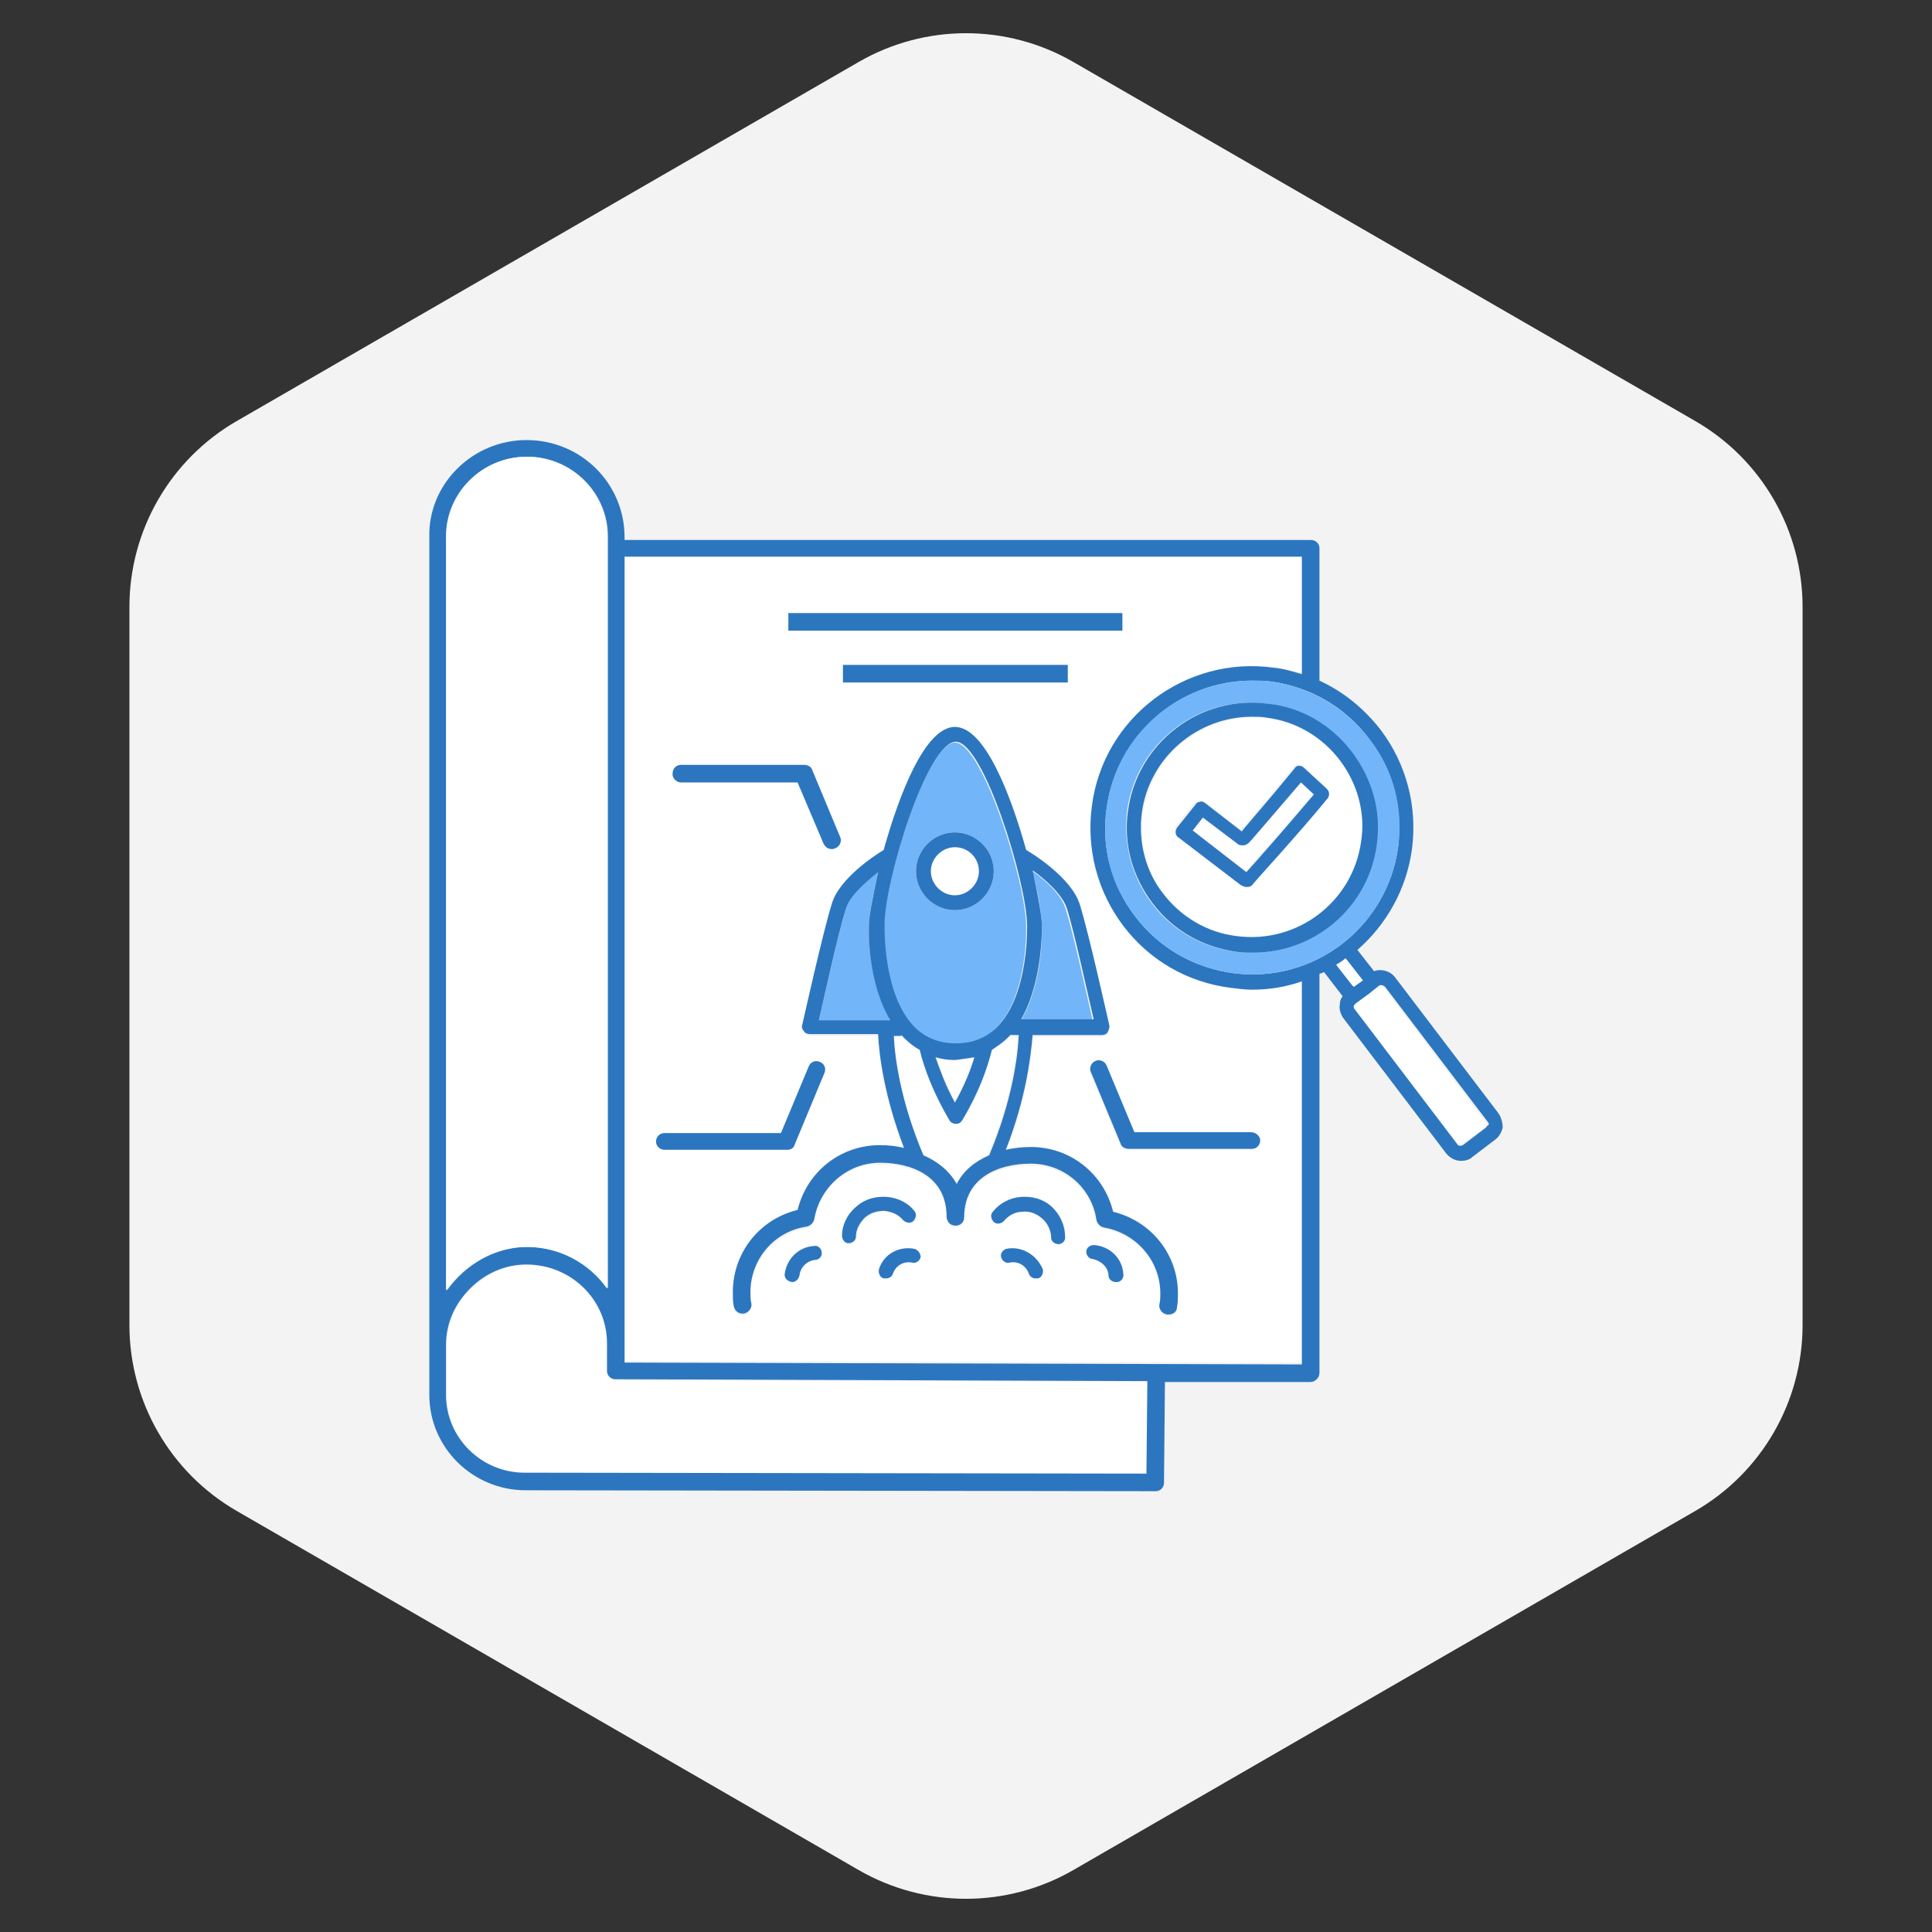
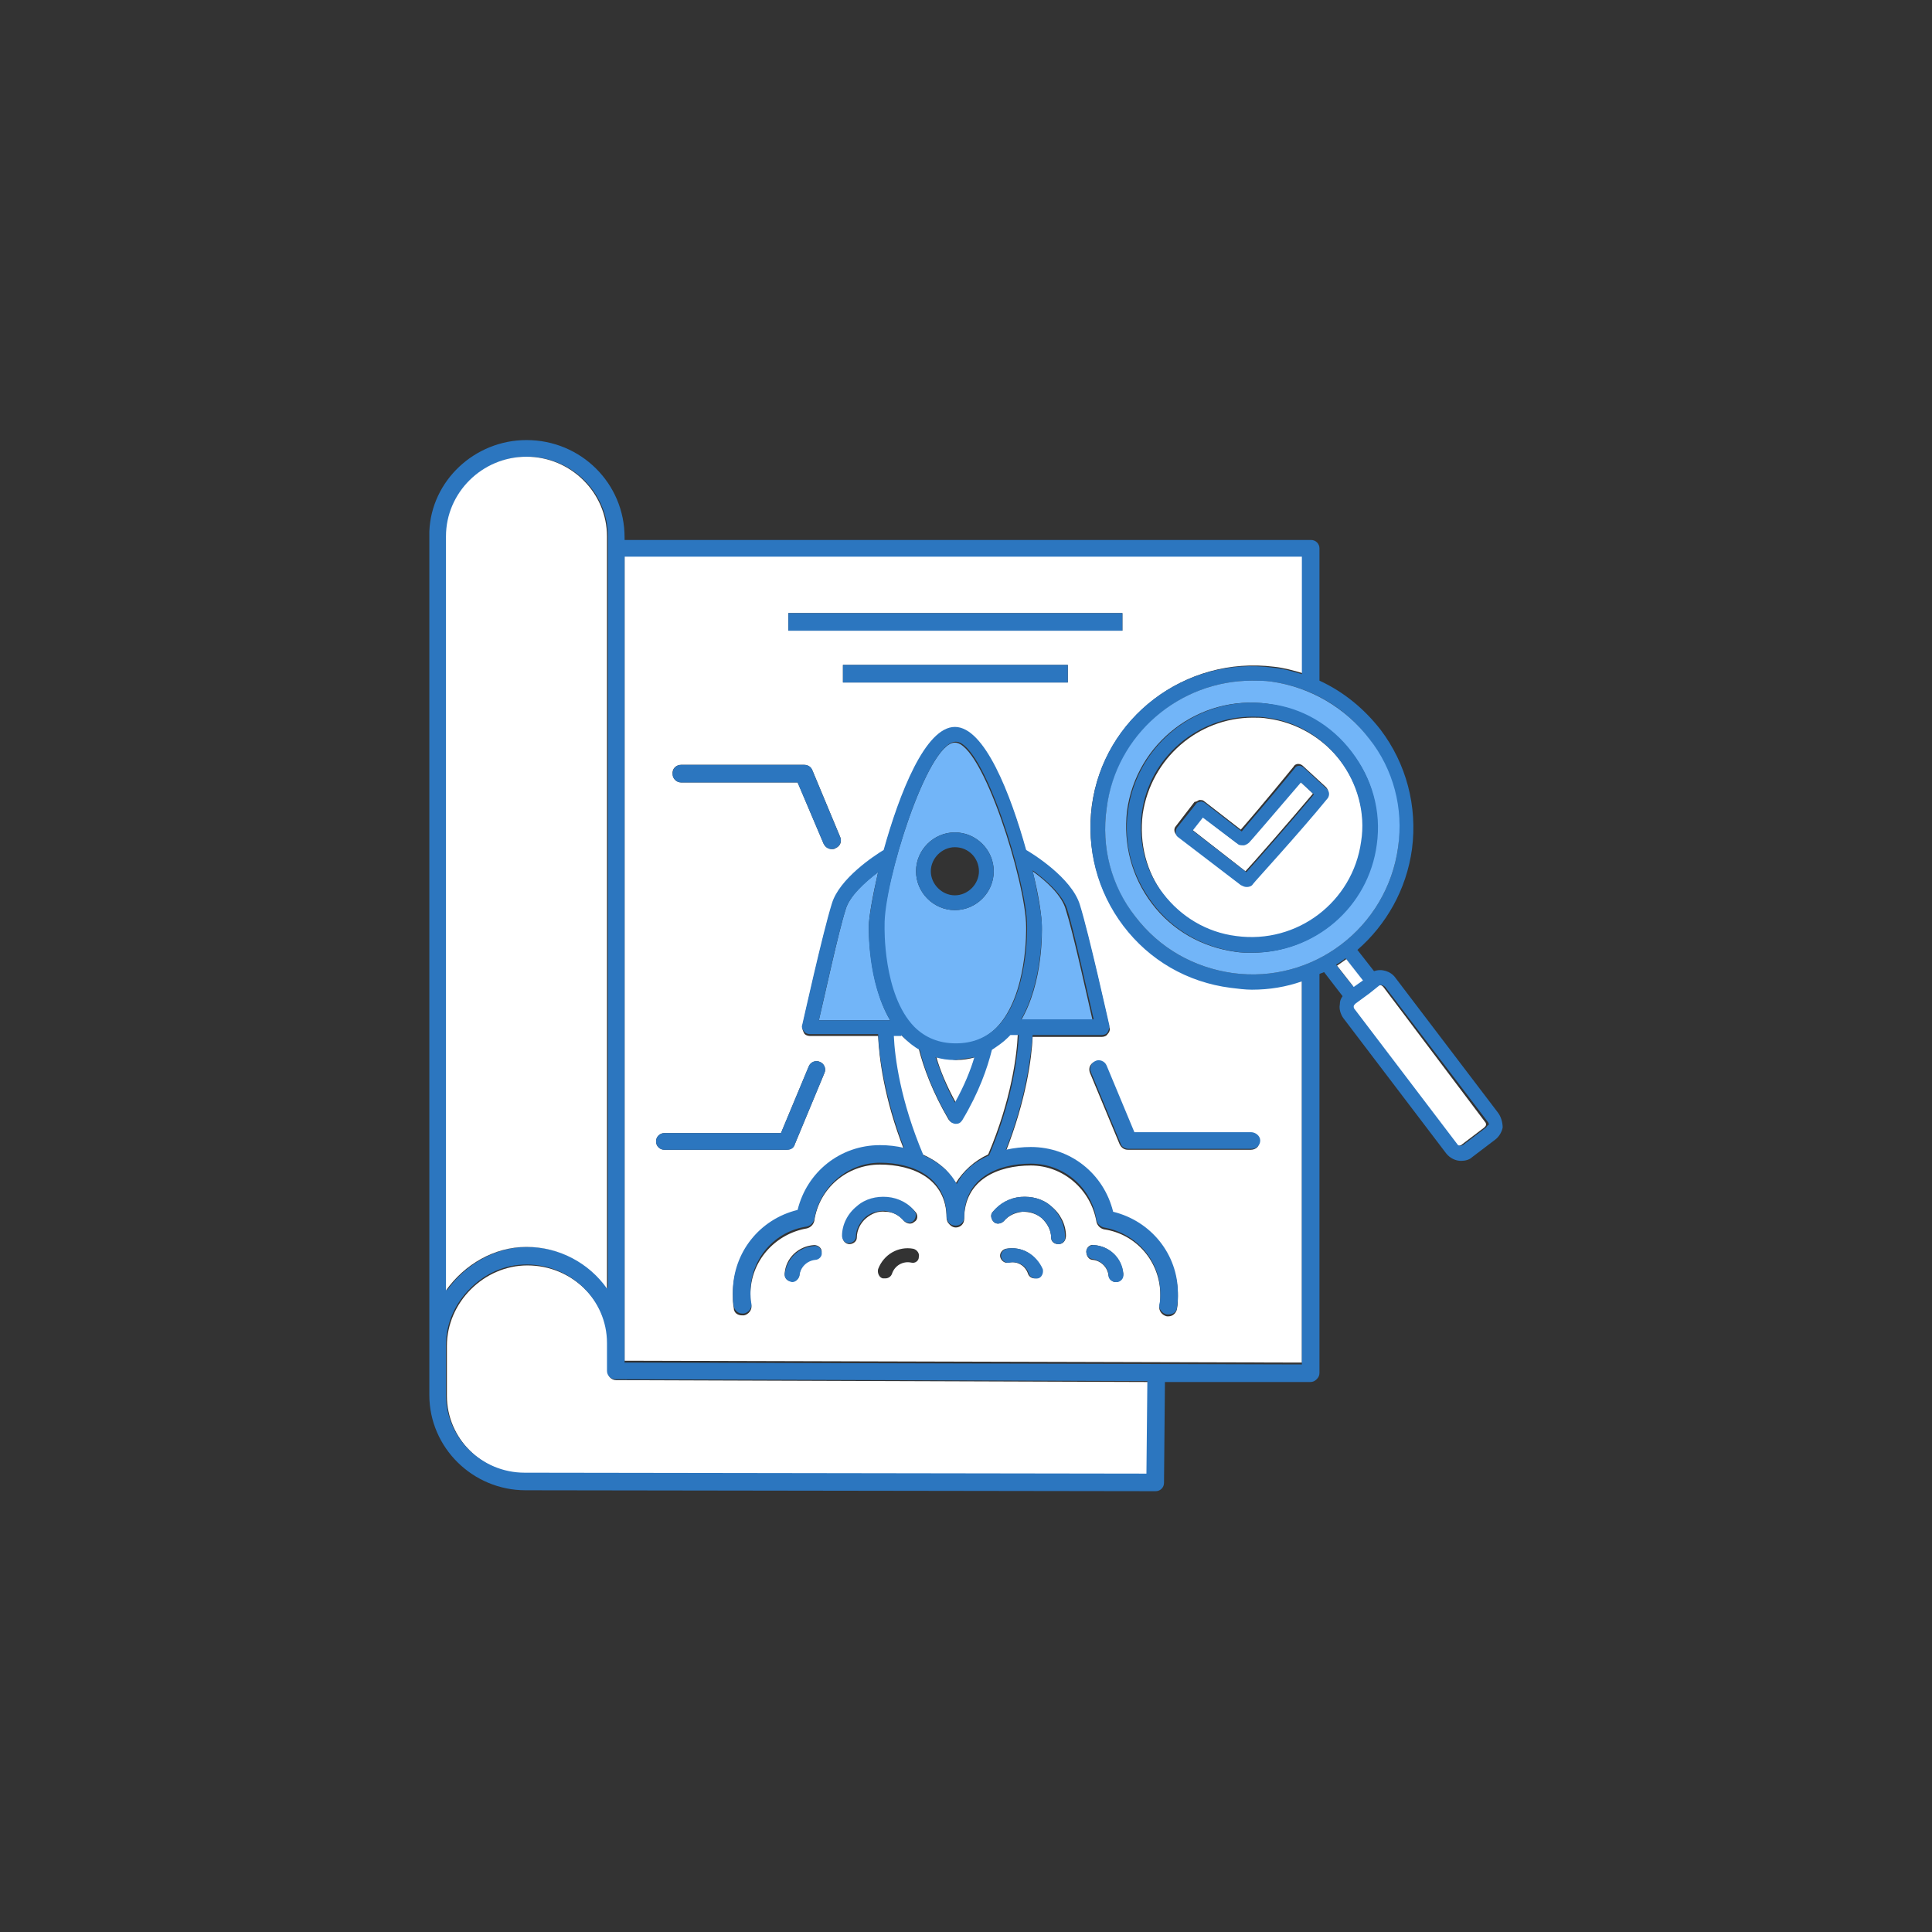
<svg xmlns="http://www.w3.org/2000/svg" width="180" height="180" viewBox="0 0 180 180" fill="none">
  <rect x="0" y="0" width="180" height="180" fill="#333333" stroke="none" />
-   <path d="M80 5.774C86.188 2.201 93.812 2.201 100 5.774L157.942 39.227C164.13 42.799 167.942 49.402 167.942 56.547V123.453C167.942 130.598 164.13 137.201 157.942 140.773L100 174.227C93.812 177.799 86.188 177.799 80 174.227L22.058 140.773C15.87 137.201 12.058 130.598 12.058 123.453V56.547C12.058 49.402 15.87 42.799 22.058 39.227L80 5.774Z" fill="#F3F3F3" />
  <path d="M57.413 128.586C56.981 128.586 56.637 128.241 56.637 127.81V125.224C56.637 121.172 53.275 117.896 49.137 117.896C45.085 117.896 41.637 121.345 41.637 125.396V130.052C41.637 134.017 44.913 137.293 48.964 137.293L106.895 137.379L106.982 128.759L57.413 128.586Z" fill="white" />
  <path d="M116.64 92.12C115.95 92.12 115.26 92.034 114.657 91.948C110.691 91.431 107.157 89.362 104.657 86.172C102.243 82.982 101.209 79.017 101.726 75.051C102.847 66.862 110.433 61.086 118.709 62.12C119.571 62.206 120.519 62.465 121.381 62.724V51.775H58.191V126.775L121.295 126.948V91.258C119.829 91.862 118.278 92.12 116.64 92.12ZM73.45 57.12H104.571V58.758H73.45V57.982V57.12ZM78.536 62.724V61.948H99.484V63.586H78.536V62.724ZM63.45 71.258H74.915C75.26 71.258 75.519 71.431 75.691 71.775L78.278 77.982C78.45 78.413 78.278 78.844 77.847 79.017C77.76 79.103 77.674 79.103 77.502 79.103C77.157 79.103 76.898 78.931 76.726 78.586L74.312 72.896H63.45C63.019 72.896 62.674 72.551 62.674 72.12C62.588 71.603 63.019 71.258 63.45 71.258ZM61.122 106.344C61.122 105.913 61.467 105.569 61.898 105.569H72.76L75.347 99.362C75.519 98.931 76.036 98.758 76.381 98.931C76.812 99.103 76.984 99.62 76.812 99.965L74.053 106.603C73.967 106.948 73.622 107.12 73.278 107.12H61.898C61.467 107.12 61.122 106.775 61.122 106.344ZM84.915 117.637C84.14 117.465 83.364 117.896 83.105 118.672C83.019 118.931 82.76 119.103 82.502 119.103C82.415 119.103 82.329 119.103 82.243 119.103C81.898 119.017 81.726 118.586 81.812 118.241C82.329 116.862 83.709 116.086 85.088 116.344C85.433 116.431 85.691 116.775 85.605 117.12C85.605 117.465 85.26 117.724 84.915 117.637ZM73.105 118.672C73.191 117.207 74.398 116.086 75.864 116C76.209 116 76.553 116.258 76.553 116.603C76.553 116.948 76.295 117.293 75.95 117.293C75.174 117.379 74.571 117.982 74.484 118.758C74.484 119.103 74.14 119.362 73.795 119.362C73.795 119.362 73.795 119.362 73.709 119.362C73.364 119.362 73.105 119.103 73.105 118.672ZM85.174 113.844C84.915 114.103 84.484 114.017 84.226 113.758C83.795 113.241 83.191 112.896 82.502 112.896C81.812 112.81 81.209 113.069 80.691 113.5C80.174 113.931 79.829 114.62 79.829 115.31C79.829 115.655 79.484 115.913 79.14 115.913C78.795 115.913 78.45 115.569 78.536 115.224C78.622 114.189 79.14 113.155 79.915 112.465C80.691 111.775 81.726 111.517 82.76 111.603C83.795 111.689 84.743 112.206 85.347 112.982C85.519 113.241 85.519 113.672 85.174 113.844ZM96.64 119.103C96.553 119.103 96.467 119.103 96.381 119.103C96.122 119.103 95.864 118.931 95.778 118.672C95.519 117.896 94.743 117.465 93.967 117.637C93.622 117.724 93.278 117.465 93.191 117.12C93.105 116.775 93.364 116.431 93.709 116.344C95.174 116.086 96.553 116.862 96.984 118.241C97.157 118.586 96.984 119.017 96.64 119.103ZM101.209 116.603C101.209 116.258 101.553 115.913 101.898 116C103.364 116.086 104.485 117.207 104.657 118.672C104.657 119.017 104.398 119.362 104.053 119.448C104.053 119.448 104.053 119.448 103.967 119.448C103.622 119.448 103.364 119.189 103.278 118.844C103.191 118.069 102.588 117.465 101.812 117.379C101.467 117.379 101.209 117.034 101.209 116.603ZM98.622 115.913C98.191 115.913 97.933 115.655 97.933 115.31C97.933 114.62 97.588 114.017 97.071 113.5C96.553 113.069 95.95 112.896 95.26 112.896C94.571 112.982 93.967 113.241 93.536 113.758C93.278 114.017 92.847 114.103 92.588 113.844C92.329 113.586 92.243 113.155 92.502 112.896C93.191 112.12 94.053 111.603 95.088 111.517C96.122 111.431 97.157 111.689 97.933 112.379C98.795 113.069 99.312 114.103 99.312 115.137C99.312 115.568 99.053 115.913 98.622 115.913ZM109.657 121.948C109.571 122.379 109.226 122.638 108.881 122.638C108.795 122.638 108.795 122.638 108.709 122.638C108.278 122.551 107.933 122.12 108.019 121.689C108.105 121.344 108.105 121 108.105 120.655C108.105 117.551 105.864 114.965 102.847 114.534C102.502 114.448 102.243 114.189 102.157 113.844C101.64 110.827 99.053 108.586 96.036 108.586C93.019 108.586 89.829 109.879 89.829 113.586C89.829 114.017 89.484 114.362 89.053 114.362C88.709 114.362 88.45 114.103 88.278 113.844C88.278 113.758 88.191 113.672 88.191 113.5C88.191 109.793 85.002 108.5 81.984 108.5C78.881 108.5 76.295 110.741 75.864 113.758C75.778 114.103 75.519 114.362 75.174 114.448C72.157 114.965 69.915 117.551 69.915 120.569C69.915 120.913 69.915 121.258 70.002 121.603C70.088 122.034 69.743 122.465 69.312 122.551C69.226 122.551 69.226 122.551 69.14 122.551C68.709 122.551 68.364 122.293 68.364 121.862C68.278 121.431 68.278 121 68.278 120.569C68.278 116.862 70.778 113.758 74.312 112.896C75.174 109.362 78.278 106.862 81.984 106.862C82.76 106.862 83.536 106.948 84.226 107.12C82.329 102.293 81.898 98.413 81.812 96.517H75.433C75.26 96.517 75.002 96.431 74.915 96.258C74.829 96.086 74.743 95.913 74.743 95.655C74.829 95.31 76.64 87.12 77.502 84.362C78.278 82.034 81.467 79.879 82.329 79.362C83.795 74.017 86.209 67.896 88.967 67.896C91.726 67.896 94.14 74.017 95.605 79.362C96.209 79.706 99.829 81.948 100.605 84.448C101.467 87.206 103.278 95.396 103.364 95.741C103.45 95.913 103.364 96.172 103.191 96.344C103.105 96.517 102.847 96.603 102.674 96.603H96.209C96.122 98.586 95.605 102.465 93.709 107.293C94.398 107.12 95.174 107.034 96.036 107.034C99.743 107.034 102.847 109.534 103.709 113.069C107.243 113.931 109.743 117.034 109.743 120.741C109.743 121 109.743 121.517 109.657 121.948ZM116.553 107.12H105.088C104.743 107.12 104.485 106.948 104.312 106.603L101.553 99.965C101.381 99.534 101.553 99.103 101.985 98.931C102.416 98.758 102.847 98.931 103.019 99.362L105.605 105.569H116.467C116.898 105.569 117.243 105.913 117.243 106.344C117.416 106.775 116.985 107.12 116.553 107.12Z" fill="white" />
  <path d="M85.946 107.553C87.326 108.156 88.36 109.018 89.05 110.225C89.74 109.104 90.774 108.156 92.067 107.553C94.222 102.466 94.74 98.329 94.826 96.346H94.05C93.964 96.432 93.877 96.518 93.791 96.604C93.36 97.035 92.843 97.466 92.326 97.725C91.895 99.449 91.033 101.777 89.567 104.277C89.481 104.449 89.222 104.622 88.964 104.622C88.705 104.622 88.533 104.535 88.36 104.277C86.895 101.777 86.033 99.449 85.602 97.725C85.084 97.38 84.567 97.035 84.136 96.604C84.05 96.518 83.964 96.432 83.877 96.346H83.102C83.274 98.415 83.791 102.466 85.946 107.553Z" fill="white" />
  <path d="M87.242 98.5C87.587 99.707 88.191 101.172 89.052 102.724C89.915 101.172 90.432 99.707 90.863 98.5C90.259 98.672 89.742 98.759 89.052 98.759C88.363 98.672 87.846 98.586 87.242 98.5Z" fill="white" />
  <path d="M82.931 95.052C80.862 91.517 80.948 86.517 80.948 86.259C80.948 85.483 81.293 83.5 81.81 81.259C80.603 82.121 79.138 83.5 78.793 84.707C78.103 86.862 76.81 92.897 76.293 95.052H82.931Z" fill="#72B5F8" />
  <path d="M96.207 81.173C96.81 83.5 97.069 85.483 97.069 86.345C97.069 86.604 97.241 91.518 95.086 95.138H101.81C101.293 92.897 100 86.949 99.31 84.793C98.965 83.414 97.413 82.035 96.207 81.173Z" fill="#72B5F8" />
  <path d="M82.326 86.345C82.326 86.431 82.154 92.724 85.085 95.741C86.119 96.776 87.412 97.293 88.964 97.293C90.516 97.293 91.809 96.776 92.843 95.741C95.774 92.724 95.602 86.431 95.602 86.345C95.602 82.293 91.55 69.189 88.964 69.189C86.378 69.189 82.326 82.293 82.326 86.345ZM88.964 77.552C90.947 77.552 92.585 79.189 92.585 81.172C92.585 83.155 90.947 84.793 88.964 84.793C86.981 84.793 85.343 83.155 85.343 81.172C85.343 79.189 86.981 77.552 88.964 77.552Z" fill="#72B5F8" />
-   <path d="M86.723 81.173C86.723 82.38 87.757 83.415 88.964 83.415C90.171 83.415 91.205 82.38 91.205 81.173C91.205 79.966 90.171 78.932 88.964 78.932C87.757 78.932 86.723 79.966 86.723 81.173Z" fill="white" />
  <path d="M88.964 84.794C90.947 84.794 92.585 83.156 92.585 81.174C92.585 79.191 90.947 77.553 88.964 77.553C86.982 77.553 85.344 79.191 85.344 81.174C85.344 83.156 86.982 84.794 88.964 84.794ZM91.206 81.174C91.206 82.38 90.171 83.415 88.964 83.415C87.757 83.415 86.723 82.38 86.723 81.174C86.723 79.967 87.757 78.932 88.964 78.932C90.257 78.932 91.206 79.967 91.206 81.174Z" fill="#2C76BF" />
  <path d="M103.708 112.897C102.846 109.363 99.743 106.863 96.036 106.863C95.26 106.863 94.484 106.949 93.708 107.121C95.605 102.294 96.036 98.414 96.208 96.431H102.674C102.846 96.431 103.105 96.345 103.191 96.173C103.277 96.001 103.364 95.828 103.364 95.57C103.277 95.225 101.467 87.035 100.605 84.276C99.829 81.776 96.208 79.535 95.605 79.19C94.139 73.931 91.726 67.725 88.967 67.725C86.208 67.725 83.795 73.931 82.329 79.19C81.467 79.707 78.191 81.863 77.501 84.19C76.639 86.949 74.829 95.138 74.743 95.483C74.657 95.656 74.743 95.914 74.915 96.087C75.001 96.259 75.26 96.345 75.433 96.345H81.812C81.898 98.328 82.415 102.207 84.226 106.949C83.536 106.776 82.76 106.69 81.984 106.69C78.277 106.69 75.174 109.19 74.312 112.725C70.777 113.587 68.277 116.69 68.277 120.397C68.277 120.828 68.277 121.259 68.364 121.69C68.45 122.121 68.795 122.38 69.139 122.38C69.226 122.38 69.226 122.38 69.312 122.38C69.743 122.294 70.088 121.863 70.001 121.432C69.915 121.087 69.915 120.742 69.915 120.397C69.915 117.294 72.157 114.707 75.174 114.276C75.519 114.19 75.777 113.932 75.864 113.587C76.381 110.569 78.967 108.328 81.984 108.328C85.001 108.328 88.191 109.621 88.191 113.328C88.191 113.414 88.191 113.587 88.277 113.673C88.364 114.018 88.708 114.19 89.053 114.19C89.484 114.19 89.829 113.845 89.829 113.414C89.829 109.707 93.019 108.414 96.036 108.414C99.139 108.414 101.726 110.656 102.157 113.673C102.243 114.018 102.501 114.276 102.846 114.363C105.864 114.88 108.105 117.466 108.105 120.483C108.105 120.828 108.105 121.173 108.019 121.518C107.933 121.949 108.277 122.38 108.708 122.466C108.795 122.466 108.795 122.466 108.881 122.466C109.312 122.466 109.657 122.207 109.657 121.776C109.743 121.345 109.743 120.914 109.743 120.483C109.743 116.863 107.243 113.759 103.708 112.897ZM76.295 95.052C76.812 92.811 78.105 86.863 78.795 84.707C79.139 83.501 80.605 82.207 81.812 81.259C81.295 83.587 80.95 85.483 80.95 86.259C80.95 86.518 80.777 91.432 82.933 95.052H76.295ZM89.053 69.104C91.639 69.104 95.691 82.294 95.691 86.259C95.691 86.345 95.864 92.638 92.933 95.656C91.898 96.69 90.605 97.207 89.053 97.207C87.501 97.207 86.208 96.69 85.174 95.656C82.243 92.638 82.415 86.345 82.415 86.259C82.329 82.294 86.381 69.104 89.053 69.104ZM95.088 95.052C97.157 91.518 97.07 86.518 97.07 86.259C97.07 85.397 96.726 83.501 96.208 81.087C97.415 81.949 98.967 83.328 99.398 84.621C100.088 86.776 101.381 92.811 101.898 94.966H95.088V95.052ZM90.777 98.501C90.433 99.707 89.829 101.173 88.967 102.725C88.105 101.173 87.588 99.707 87.157 98.501C87.76 98.673 88.277 98.759 88.967 98.759C89.657 98.673 90.26 98.587 90.777 98.501ZM83.967 96.431C84.053 96.518 84.139 96.604 84.226 96.69C84.657 97.121 85.174 97.552 85.691 97.811C86.122 99.621 86.984 101.863 88.45 104.363C88.536 104.535 88.795 104.707 89.053 104.707C89.312 104.707 89.484 104.621 89.657 104.363C91.208 101.776 91.984 99.535 92.415 97.811C92.933 97.466 93.45 97.121 93.881 96.69C93.967 96.604 94.053 96.518 94.139 96.431H94.915C94.829 98.414 94.312 102.552 92.157 107.638C90.777 108.242 89.743 109.104 89.139 110.311C88.45 109.104 87.415 108.242 86.036 107.638C83.881 102.552 83.364 98.501 83.277 96.518H83.967V96.431Z" fill="#2C76BF" />
  <path d="M73.791 119.45C74.136 119.45 74.395 119.191 74.481 118.846C74.567 118.07 75.171 117.467 75.946 117.381C76.291 117.381 76.636 117.036 76.55 116.691C76.55 116.346 76.205 116.001 75.86 116.088C74.395 116.174 73.274 117.294 73.102 118.76C73.102 119.105 73.36 119.363 73.791 119.45Z" fill="#2C76BF" />
-   <path d="M85.173 116.345C83.707 116.087 82.328 116.863 81.897 118.242C81.811 118.587 81.983 119.018 82.328 119.104C82.414 119.104 82.5 119.104 82.587 119.104C82.845 119.104 83.104 118.932 83.19 118.673C83.449 117.897 84.225 117.466 85 117.638C85.345 117.725 85.69 117.466 85.776 117.121C85.776 116.776 85.518 116.431 85.173 116.345Z" fill="#2C76BF" />
  <path d="M93.792 116.344C93.447 116.43 93.188 116.775 93.275 117.12C93.361 117.465 93.706 117.724 94.05 117.637C94.826 117.465 95.602 117.896 95.861 118.672C95.947 118.931 96.206 119.103 96.464 119.103C96.55 119.103 96.637 119.103 96.723 119.103C97.068 119.017 97.24 118.586 97.154 118.241C96.55 116.862 95.171 116.086 93.792 116.344Z" fill="#2C76BF" />
  <path d="M82.673 111.517C81.639 111.431 80.604 111.689 79.829 112.379C78.966 113.069 78.449 114.103 78.449 115.138C78.449 115.482 78.708 115.827 79.053 115.827C79.397 115.827 79.742 115.569 79.742 115.224C79.742 114.534 80.087 113.931 80.604 113.413C81.122 112.982 81.725 112.81 82.415 112.81C83.104 112.896 83.708 113.155 84.139 113.672C84.397 113.931 84.829 114.017 85.087 113.758C85.346 113.5 85.432 113.069 85.173 112.81C84.656 112.12 83.708 111.603 82.673 111.517Z" fill="#2C76BF" />
  <path d="M103.276 118.845C103.276 119.19 103.621 119.448 103.966 119.448C103.966 119.448 103.966 119.448 104.052 119.448C104.397 119.448 104.742 119.104 104.655 118.672C104.569 117.207 103.362 116.086 101.897 116C101.552 116 101.207 116.259 101.207 116.604C101.207 116.948 101.466 117.293 101.81 117.293C102.586 117.466 103.276 118.069 103.276 118.845Z" fill="#2C76BF" />
  <path d="M97.931 112.379C97.155 111.689 96.121 111.431 95.086 111.517C94.052 111.603 93.103 112.12 92.5 112.896C92.241 113.155 92.328 113.586 92.586 113.845C92.845 114.103 93.276 114.017 93.534 113.758C93.965 113.241 94.569 112.896 95.258 112.896C95.948 112.81 96.552 113.069 97.069 113.5C97.586 113.931 97.931 114.62 97.931 115.31C97.931 115.655 98.276 115.914 98.621 115.914C98.965 115.914 99.31 115.569 99.224 115.224C99.224 114.103 98.707 113.069 97.931 112.379Z" fill="#2C76BF" />
  <path d="M116.55 105.483H105.688L103.102 99.276C102.929 98.845 102.412 98.673 102.067 98.845C101.636 99.018 101.464 99.535 101.636 99.88L104.395 106.518C104.481 106.863 104.826 107.035 105.171 107.035H116.636C117.067 107.035 117.412 106.69 117.412 106.259C117.412 105.828 116.981 105.483 116.55 105.483Z" fill="#2C76BF" />
  <path d="M63.447 72.898H74.309L76.723 78.587C76.895 78.932 77.154 79.105 77.499 79.105C77.585 79.105 77.671 79.105 77.844 79.018C78.275 78.846 78.447 78.329 78.275 77.984L75.689 71.777C75.602 71.432 75.257 71.26 74.913 71.26H63.447C63.016 71.26 62.671 71.605 62.671 72.035C62.585 72.467 63.016 72.898 63.447 72.898Z" fill="#2C76BF" />
  <path d="M74.052 106.603L76.811 99.965C76.983 99.534 76.811 99.103 76.38 98.93C75.949 98.758 75.518 98.93 75.345 99.361L72.759 105.568H61.897C61.466 105.568 61.121 105.913 61.121 106.344C61.121 106.775 61.466 107.12 61.897 107.12H73.362C73.707 107.12 73.966 106.948 74.052 106.603Z" fill="#2C76BF" />
  <path d="M104.57 58.759V57.121H73.449V57.897V58.759H104.57Z" fill="#2C76BF" />
  <path d="M99.483 63.586V61.948H78.535V62.724V63.586H99.483Z" fill="#2C76BF" />
  <path d="M128.88 91.949C128.794 91.863 128.708 91.776 128.535 91.776C128.449 91.776 128.363 91.776 128.277 91.863L127.415 92.552L126.122 93.501C126.035 93.587 125.949 93.673 125.949 93.759C125.949 93.845 125.949 93.931 126.035 94.018L135.604 106.604C135.691 106.776 135.949 106.776 136.122 106.69L138.277 105.052C138.363 104.966 138.449 104.88 138.449 104.794C138.449 104.707 138.449 104.621 138.363 104.535L128.88 91.949Z" fill="white" />
  <path d="M138.448 105.052L136.293 106.69C136.121 106.776 135.862 106.776 135.776 106.604L126.207 94.017C126.121 93.931 126.121 93.845 126.121 93.759C126.121 93.672 126.207 93.586 126.293 93.5L127.586 92.552L128.448 91.862C128.534 91.776 128.621 91.776 128.707 91.776C128.793 91.776 128.966 91.862 129.052 91.948L138.621 104.535C138.707 104.621 138.707 104.707 138.707 104.793C138.534 104.879 138.534 104.966 138.448 105.052ZM126.034 91.862L124.483 89.879C124.741 89.707 125.086 89.534 125.345 89.276L126.81 91.172L126.034 91.862ZM130.259 78.931C129.224 86.431 122.328 91.69 114.828 90.655C111.207 90.138 108.017 88.328 105.776 85.397C103.534 82.466 102.586 78.931 103.103 75.31C104.052 68.414 109.914 63.414 116.638 63.414C117.241 63.414 117.845 63.414 118.448 63.5C122.069 64.017 125.259 65.828 127.5 68.759C129.741 71.69 130.69 75.31 130.259 78.931ZM139.569 103.672L130 91.086C129.569 90.483 128.707 90.224 128.017 90.483L126.466 88.5C129.138 86.172 131.034 82.897 131.552 79.103C132.069 75.138 131.034 71.172 128.621 67.983C127.069 66 125.172 64.448 122.931 63.414V51.086C122.931 50.655 122.586 50.31 122.155 50.31H58.19V50.052C58.19 45.052 54.138 41 49.052 41C44.224 41 40.172 44.793 40 49.535C40 49.621 40 49.621 40 49.707V129.966C40 134.879 44.052 138.845 48.965 138.845L107.672 138.931C108.103 138.931 108.448 138.586 108.448 138.155L108.534 128.759H122.069C122.328 128.759 122.5 128.672 122.672 128.5C122.845 128.328 122.931 128.155 122.931 127.897V90.741C123.103 90.655 123.19 90.655 123.362 90.569L125.086 92.81C124.914 93.069 124.828 93.241 124.828 93.586C124.741 94.017 124.914 94.534 125.172 94.879L134.741 107.466C135.086 107.897 135.603 108.155 136.121 108.155C136.466 108.155 136.897 108.069 137.155 107.81L139.31 106.173C139.655 105.914 139.914 105.483 140 105.052C140 104.535 139.828 104.017 139.569 103.672ZM41.638 49.965C41.638 45.914 45 42.552 49.138 42.552C53.276 42.552 56.638 45.914 56.638 49.965V120.052C55 117.724 52.241 116.172 49.138 116.172C46.121 116.172 43.362 117.81 41.638 120.224V49.965ZM106.81 137.293L48.879 137.207C44.828 137.207 41.552 133.931 41.552 129.966V125.31C41.552 123.241 42.414 121.431 43.793 120.052C45.172 118.672 46.983 117.81 49.052 117.81C53.19 117.81 56.552 121.086 56.552 125.138V127.724C56.552 128.155 56.897 128.5 57.328 128.5L106.897 128.672L106.81 137.293ZM121.293 62.81C120.431 62.552 119.569 62.293 118.621 62.207C110.431 61.086 102.759 66.862 101.724 75.138C101.207 79.103 102.241 83.069 104.655 86.259C107.069 89.448 110.603 91.517 114.655 92.034C115.345 92.121 116.034 92.207 116.638 92.207C118.276 92.207 119.828 91.948 121.293 91.431V127.121L58.19 126.948V51.862H121.293V62.81Z" fill="#2C76BF" />
  <path d="M56.551 49.965V120.052C54.913 117.724 52.154 116.172 49.051 116.172C46.033 116.172 43.275 117.81 41.551 120.224V50.052V49.965C41.551 45.914 44.913 42.552 49.051 42.552C53.189 42.552 56.551 45.914 56.551 49.965Z" fill="white" />
  <path d="M125.432 89.363C125.174 89.536 124.829 89.794 124.57 89.967L126.122 91.95L126.984 91.346L125.432 89.363Z" fill="white" />
  <path d="M118.448 63.5C117.844 63.414 117.241 63.414 116.637 63.414C109.913 63.414 103.965 68.414 103.103 75.311C102.585 78.931 103.534 82.552 105.775 85.397C108.017 88.328 111.206 90.138 114.827 90.656C122.327 91.69 129.223 86.431 130.258 78.931C130.775 75.311 129.827 71.69 127.585 68.845C125.344 65.914 122.068 64.018 118.448 63.5ZM128.189 78.673C127.413 84.535 122.413 88.759 116.637 88.759C116.12 88.759 115.603 88.759 115.085 88.673C111.982 88.242 109.223 86.69 107.327 84.19C105.43 81.69 104.654 78.673 104.999 75.569C105.861 69.19 111.723 64.707 118.103 65.569C121.206 66 123.965 67.552 125.861 70.052C127.844 72.466 128.62 75.569 128.189 78.673Z" fill="#72B5F8" />
  <path d="M115.259 87.293C120.862 88.069 126.121 84.104 126.897 78.5C127.241 75.742 126.552 73.069 124.914 70.914C123.276 68.759 120.776 67.293 118.103 66.949C117.672 66.862 117.155 66.862 116.724 66.862C111.638 66.862 107.241 70.655 106.466 75.828C106.121 78.587 106.81 81.259 108.448 83.414C110.086 85.483 112.5 86.949 115.259 87.293ZM111.724 74.535C111.897 74.535 112.069 74.535 112.155 74.621L115.603 77.293C116.207 76.604 117.845 74.707 120.517 71.431C120.603 71.259 120.776 71.173 120.948 71.173C121.121 71.173 121.293 71.259 121.379 71.345L123.534 73.328C123.793 73.586 123.793 73.931 123.621 74.19C120.948 77.466 116.897 81.949 116.638 82.207C116.466 82.38 116.293 82.466 116.121 82.466H116.034C115.862 82.466 115.69 82.38 115.517 82.293L109.655 77.811C109.397 77.638 109.31 77.207 109.569 76.949L111.293 74.707C111.466 74.707 111.552 74.621 111.724 74.535Z" fill="white" />
  <path d="M118.189 65.569C111.81 64.707 105.948 69.19 105.086 75.569C104.655 78.673 105.517 81.69 107.413 84.19C109.31 86.69 112.068 88.242 115.172 88.672C115.689 88.759 116.206 88.759 116.723 88.759C122.499 88.759 127.499 84.535 128.275 78.673C128.706 75.569 127.844 72.552 125.948 70.052C124.051 67.552 121.292 65.914 118.189 65.569ZM106.379 75.742C107.068 70.569 111.551 66.776 116.637 66.776C117.068 66.776 117.586 66.776 118.017 66.862C120.775 67.207 123.189 68.673 124.827 70.828C126.465 72.983 127.241 75.742 126.81 78.414C126.034 84.017 120.861 87.983 115.172 87.207C112.413 86.862 109.999 85.397 108.361 83.242C106.723 81.172 106.034 78.414 106.379 75.742Z" fill="#2C76BF" />
  <path d="M116.035 81.173C116.984 80.138 120.001 76.69 122.329 73.931L121.122 72.811C118.104 76.431 116.466 78.242 116.294 78.414C116.122 78.586 115.949 78.673 115.777 78.673C115.604 78.673 115.346 78.586 115.173 78.5L111.897 76L110.949 77.207L116.035 81.173Z" fill="white" />
  <path d="M109.655 77.121C109.483 77.379 109.483 77.81 109.742 77.983L115.604 82.465C115.776 82.552 115.948 82.638 116.121 82.638H116.207C116.379 82.638 116.638 82.552 116.724 82.379C116.983 82.034 121.035 77.638 123.707 74.362C123.879 74.103 123.879 73.758 123.621 73.5L121.466 71.517C121.379 71.431 121.207 71.345 121.035 71.345C120.862 71.345 120.69 71.431 120.604 71.603C117.931 74.879 116.293 76.689 115.69 77.465L112.242 74.793C112.069 74.707 111.897 74.621 111.81 74.707C111.638 74.707 111.466 74.793 111.379 74.965L109.655 77.121ZM115.259 78.586C115.431 78.758 115.604 78.758 115.862 78.758C116.035 78.758 116.293 78.586 116.379 78.5C116.552 78.327 118.104 76.517 121.207 72.896L122.414 74.017C120.086 76.776 117.069 80.224 116.121 81.258L111.121 77.379L112.069 76.172L115.259 78.586Z" fill="#2C76BF" />
</svg>